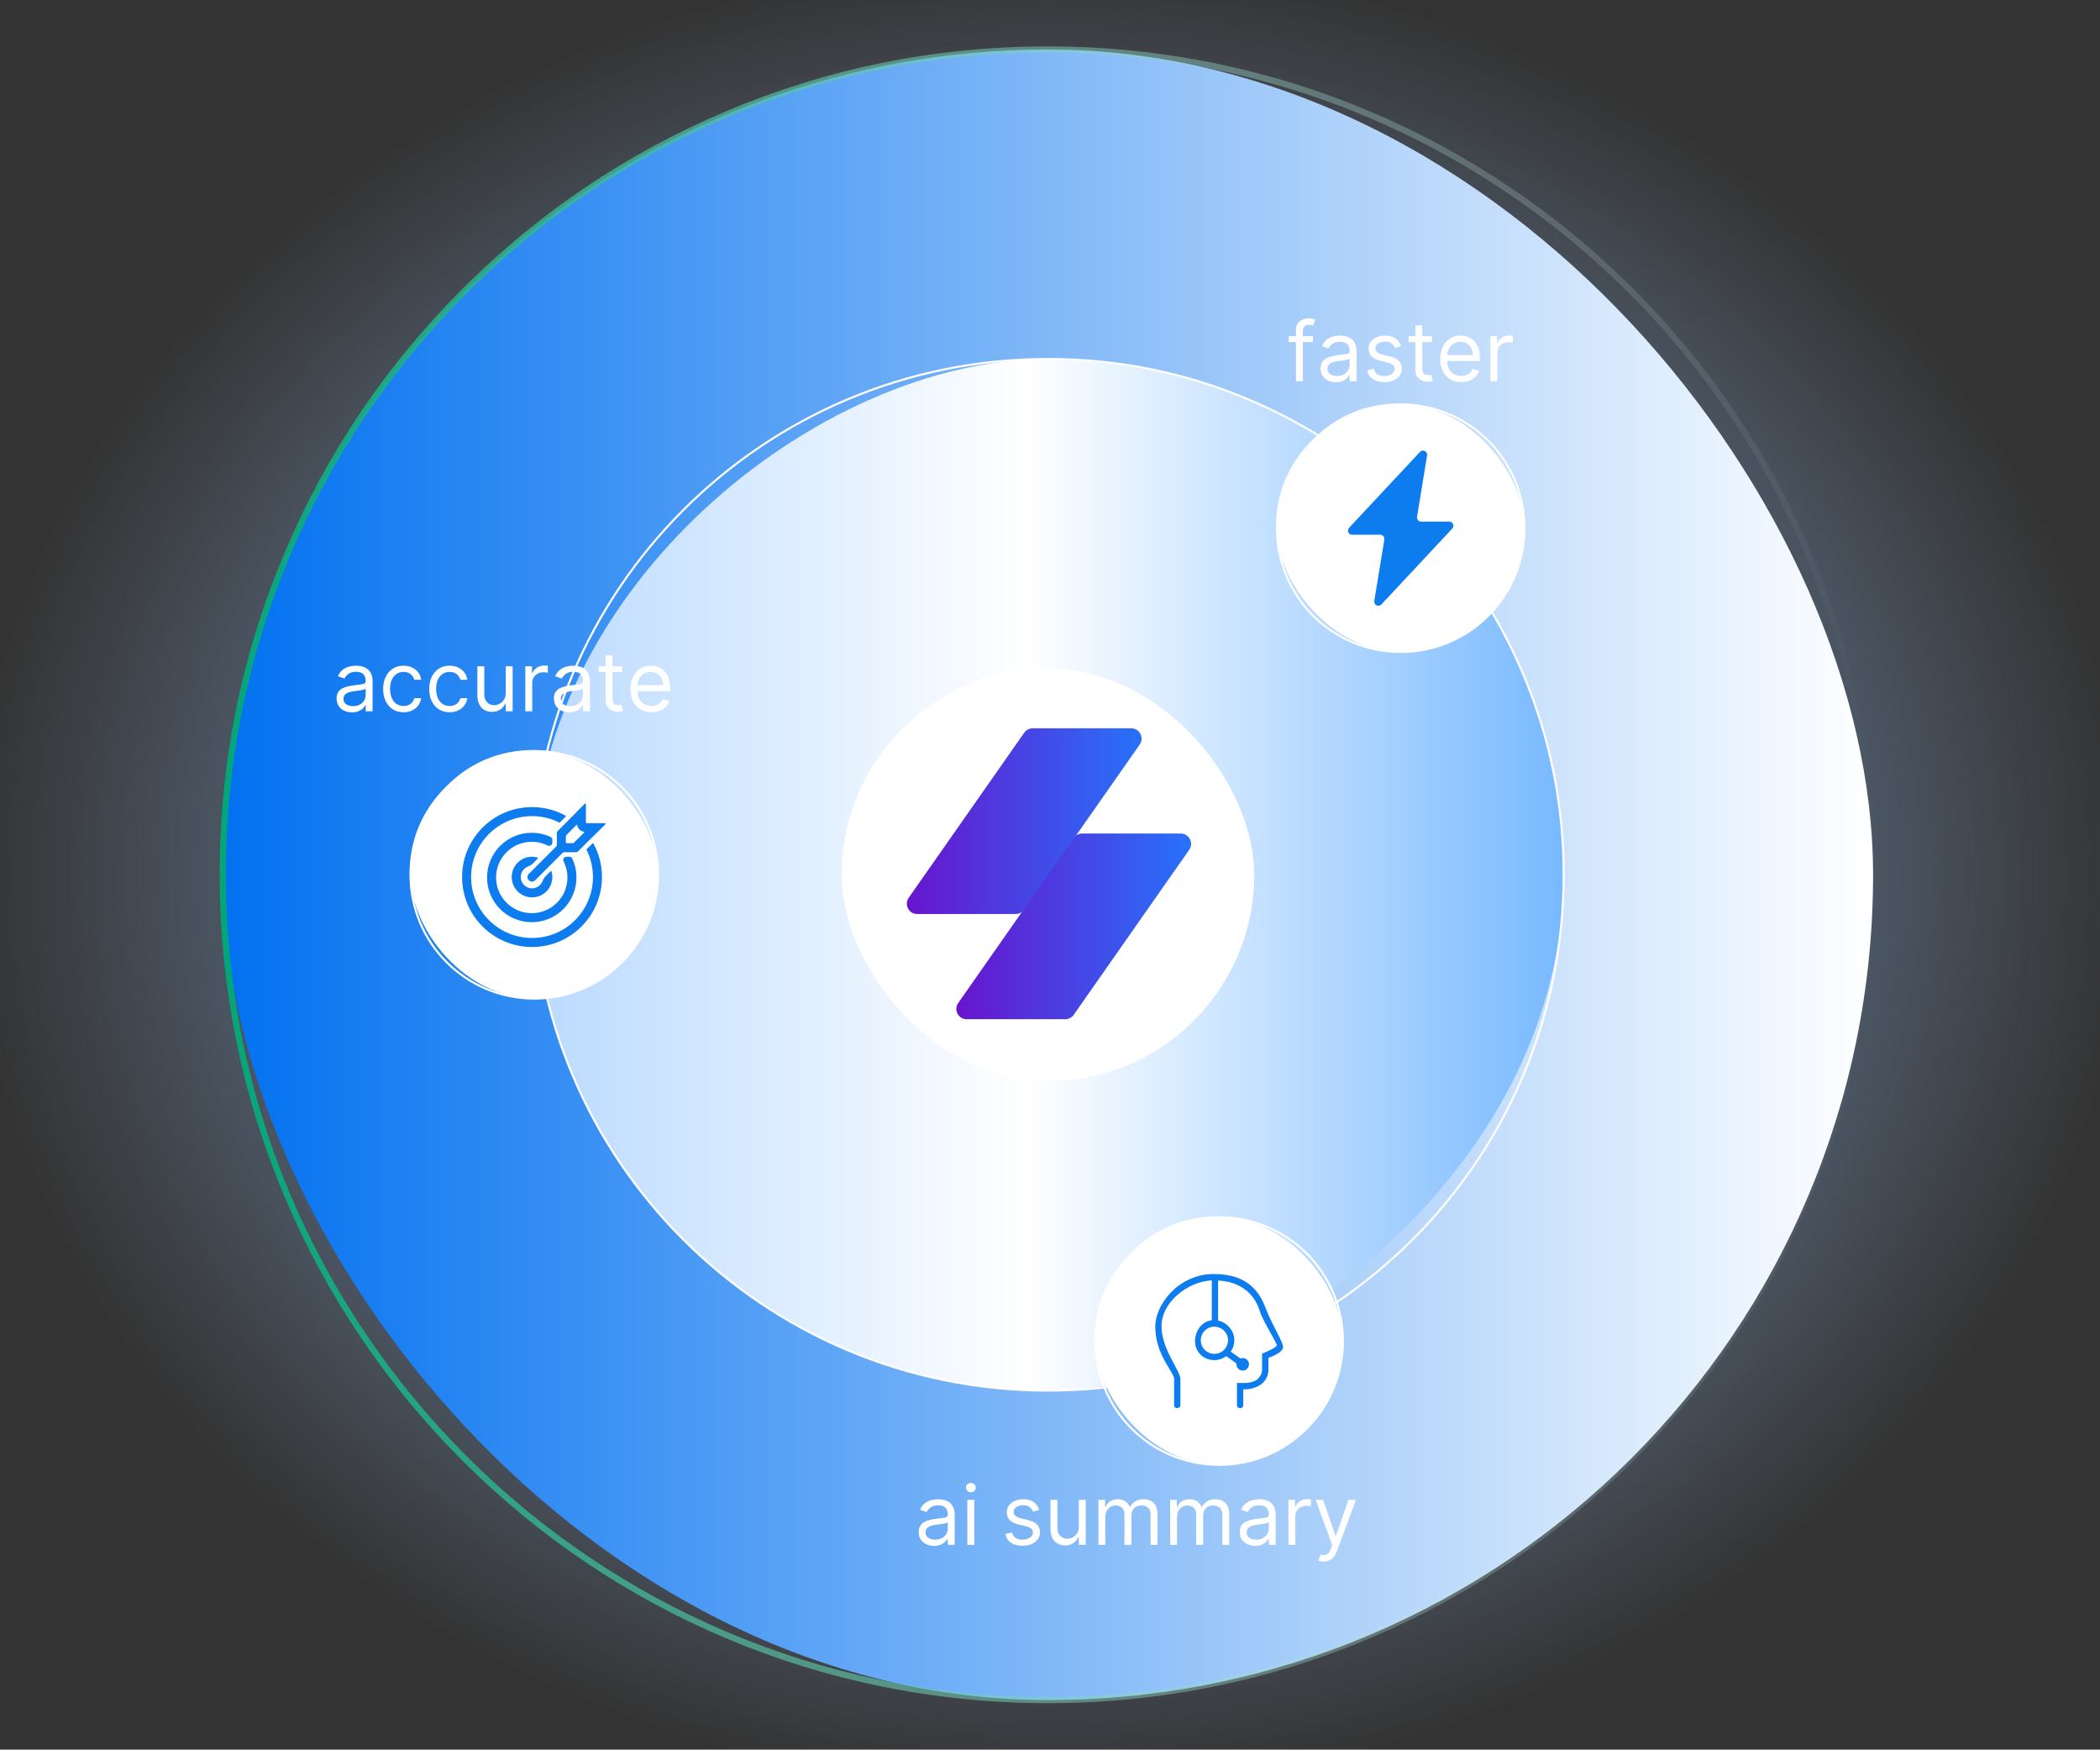
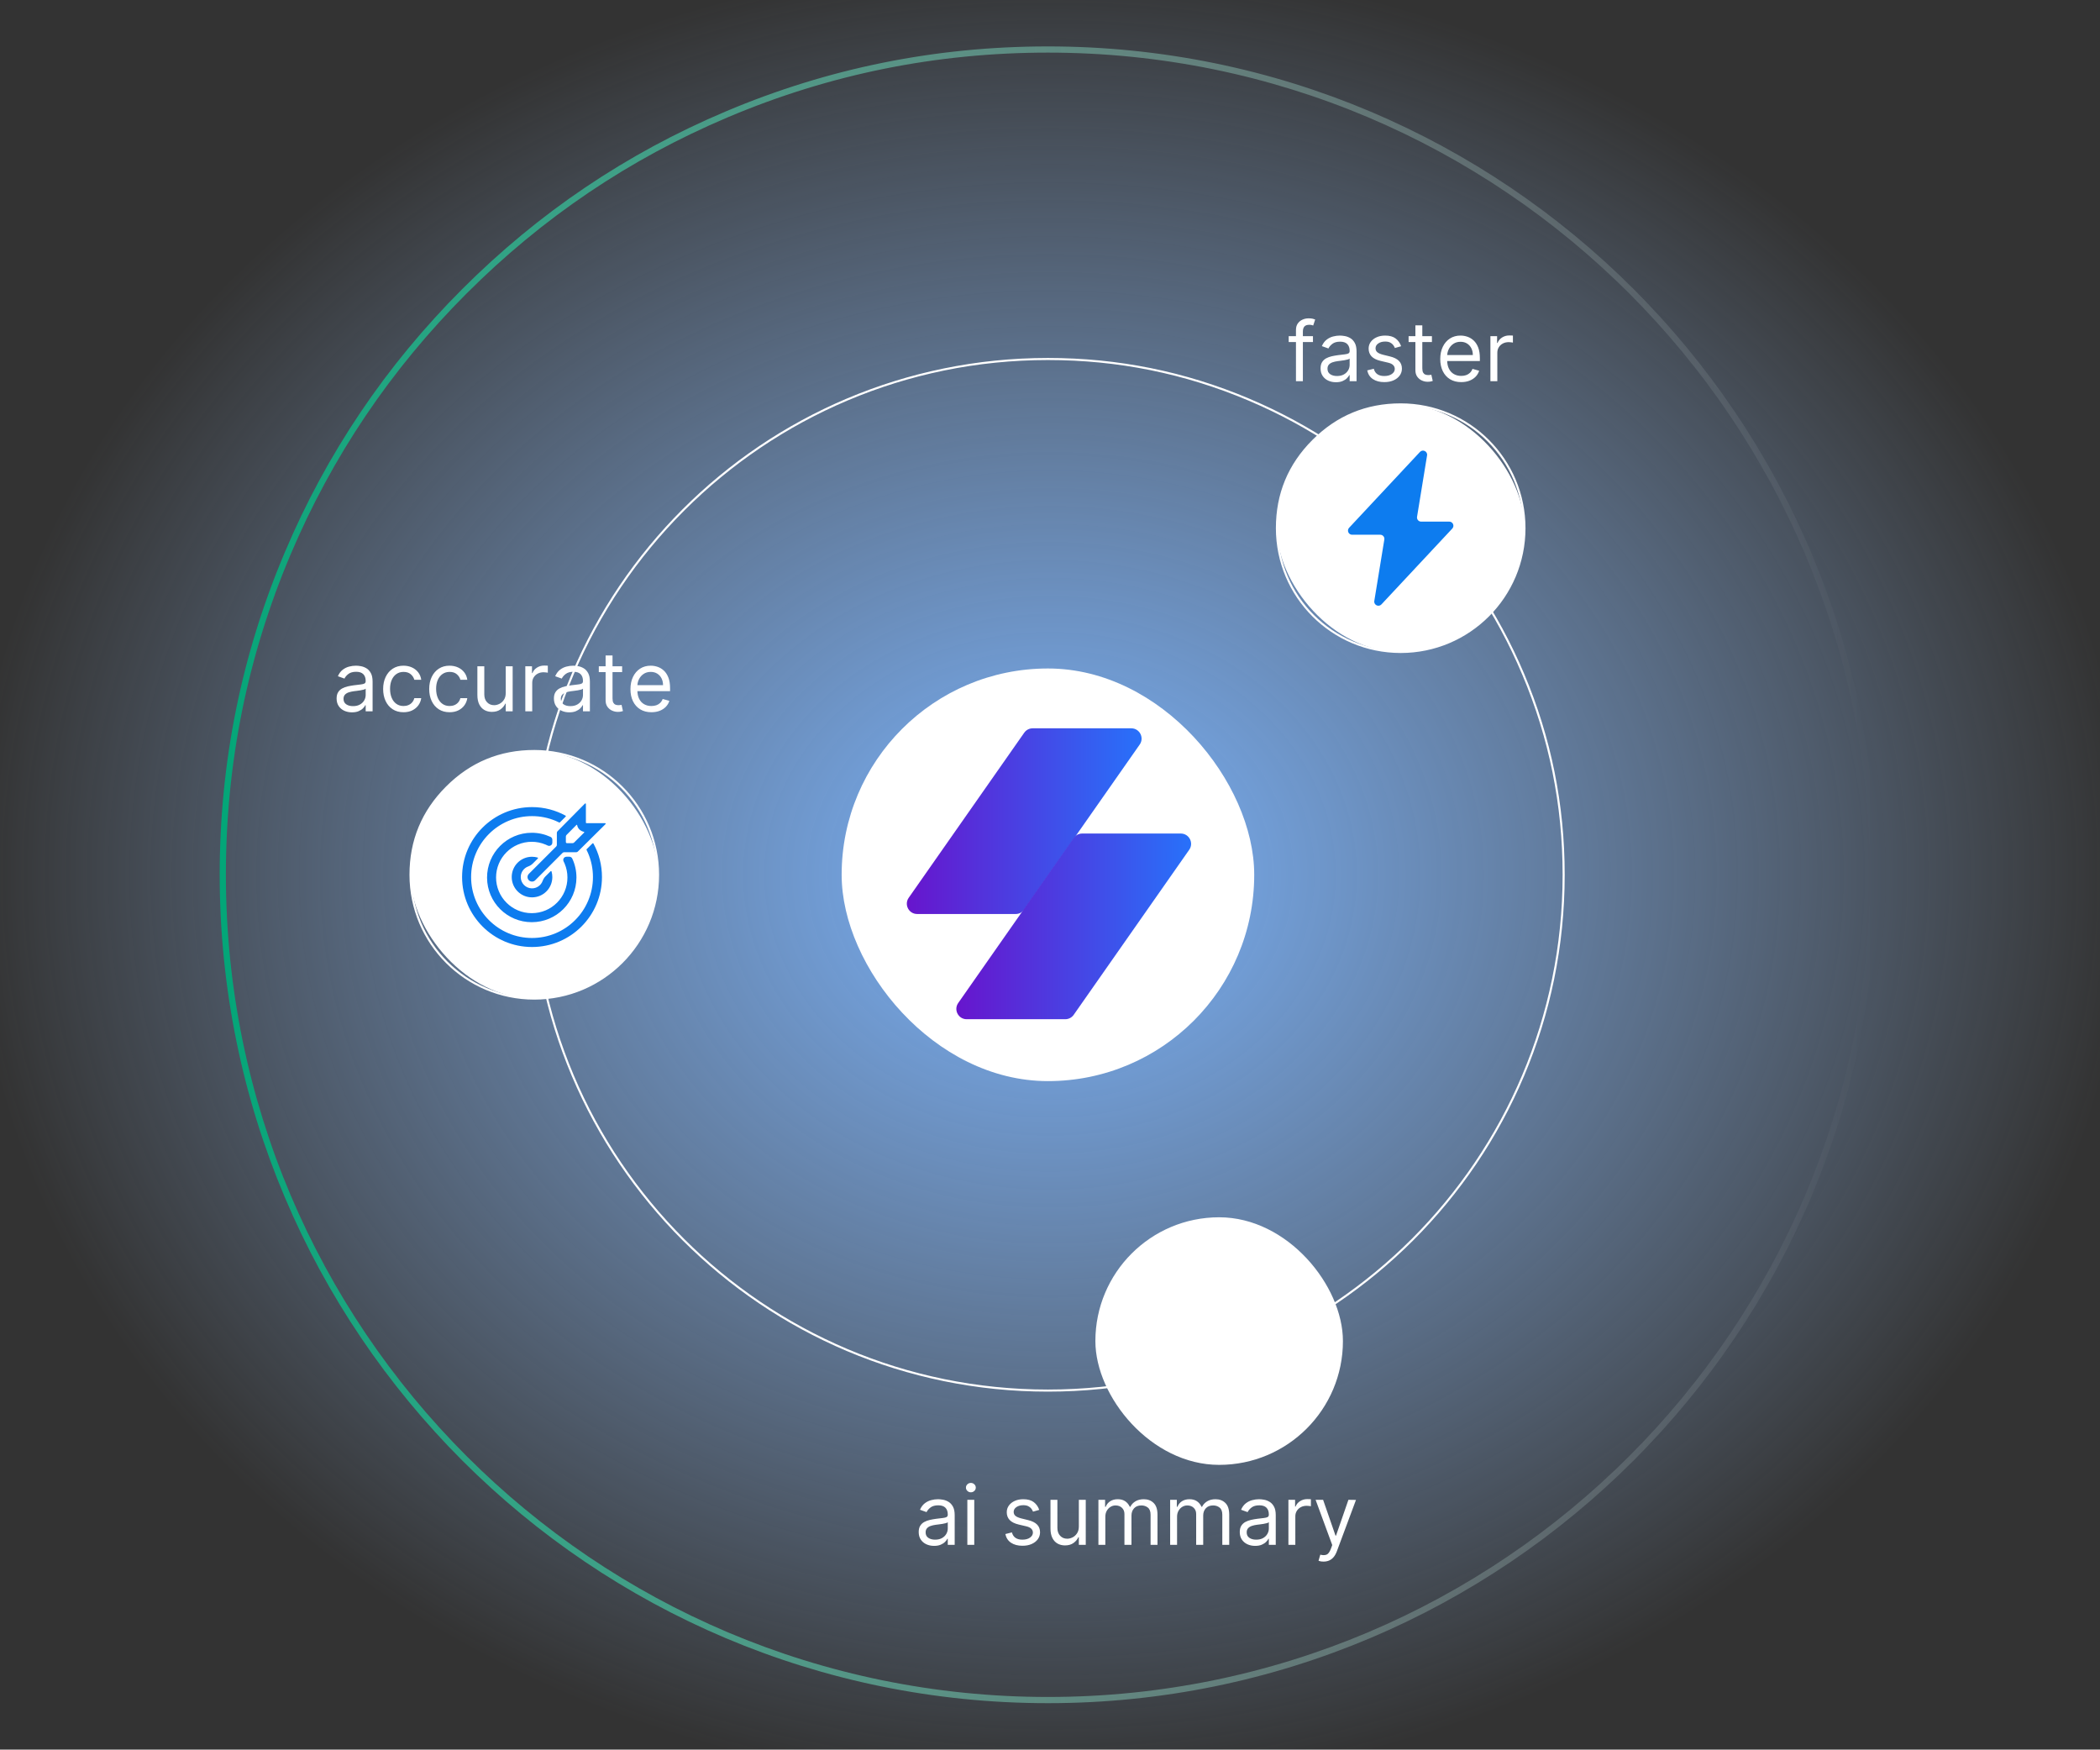
<svg xmlns="http://www.w3.org/2000/svg" width="1018" height="848" viewBox="0 0 1018 848" fill="none">
  <rect x="0" y="0" width="1018" height="848" fill="#333333" stroke="none" />
  <rect x="0" y="0" width="1018" height="848" rx="20" fill="url(#linear_fill_27_2130_0)">
</rect>
-   <rect x="108" y="24" width="800" height="800" rx="400" fill="url(#linear_fill_27_2131_0)">
- </rect>
  <path fill="url(#linear_border_27_2131_0)" d="M508 22.5C729.742 22.5 909.5 202.258 909.5 424C909.5 645.742 729.742 825.5 508 825.5C286.258 825.5 106.5 645.742 106.5 424Q106.5 342.316 138.052 267.718Q168.528 195.665 224.097 140.097Q279.665 84.528 351.718 54.053Q426.315 22.5 508 22.5L508 22.5ZM508 25.5Q426.925 25.5 352.886 56.816Q281.373 87.064 226.218 142.218Q171.063 197.373 140.815 268.886Q109.5 342.924 109.5 424C109.5 644.085 287.915 822.5 508 822.5C728.085 822.5 906.5 644.085 906.5 424C906.5 203.915 728.085 25.5 508 25.5L508 25.5Z">
</path>
-   <rect x="758" y="174" width="500" height="500" transform="rotate(90 758 174)" rx="250" fill="url(#linear_fill_27_2132_0)">
- </rect>
  <path fill="rgba(255, 255, 255, 1)" d="M758.5 424C758.5 562.347 646.347 674.5 508 674.5C369.653 674.5 257.5 562.347 257.5 424C257.5 285.653 369.653 173.5 508 173.5Q558.965 173.5 605.506 193.186Q650.461 212.2 685.13 246.87Q719.8 281.539 738.814 326.494Q758.5 373.035 758.5 424ZM757.5 424Q757.5 373.237 737.893 326.883Q718.955 282.108 684.423 247.577Q649.892 213.045 605.117 194.107Q558.762 174.5 508 174.5C370.205 174.5 258.5 286.205 258.5 424C258.5 561.795 370.205 673.5 508 673.5C645.795 673.5 757.5 561.795 757.5 424Z">
</path>
  <rect x="619" y="196" width="120" height="120" rx="60" fill="#FFFFFF">
</rect>
  <path fill="rgba(255, 255, 255, 1)" d="M679 195.5C712.413 195.5 739.5 222.587 739.5 256C739.5 289.413 712.413 316.5 679 316.5C645.587 316.5 618.5 289.413 618.5 256Q618.5 230.94 636.22 213.22Q653.94 195.5 679 195.5ZM679 196.5Q654.354 196.5 636.927 213.927Q619.5 231.354 619.5 256C619.5 288.861 646.139 315.5 679 315.5C711.861 315.5 738.5 288.861 738.5 256C738.5 223.139 711.861 196.5 679 196.5Z">
</path>
  <rect x="531" y="590" width="120" height="120" rx="60" fill="#FFFFFF">
</rect>
-   <path fill="rgba(255, 255, 255, 1)" d="M591 589.5C624.413 589.5 651.5 616.587 651.5 650C651.5 683.413 624.413 710.5 591 710.5C557.587 710.5 530.5 683.413 530.5 650Q530.5 624.94 548.22 607.22Q565.94 589.5 591 589.5ZM591 590.5Q566.354 590.5 548.927 607.927Q531.5 625.354 531.5 650C531.5 682.861 558.139 709.5 591 709.5C623.861 709.5 650.5 682.861 650.5 650C650.5 617.139 623.861 590.5 591 590.5Z">
- </path>
  <rect x="199" y="364" width="120" height="120" rx="60" fill="#FFFFFF">
</rect>
  <path fill="rgba(255, 255, 255, 1)" d="M259 363.5C292.413 363.5 319.5 390.587 319.5 424C319.5 457.413 292.413 484.5 259 484.5C225.587 484.5 198.5 457.413 198.5 424Q198.5 398.94 216.22 381.22Q233.94 363.5 259 363.5ZM259 364.5Q234.354 364.5 216.927 381.927Q199.5 399.354 199.5 424C199.5 456.861 226.139 483.5 259 483.5C291.861 483.5 318.5 456.861 318.5 424C318.5 391.139 291.861 364.5 259 364.5Z">
</path>
  <rect x="408" y="324" width="200" height="200" rx="100" fill="#FFFFFF">
</rect>
  <path fill="url(#linear_fill_27_2138_0)" d="M500.6 353L548.4 353C552.445 353 554.81 357.556 552.49 360.87L496.49 440.87C495.554 442.207 494.032 443 492.4 443L444.6 443C440.555 443 438.19 438.444 440.51 435.13L496.51 355.13C497.446 353.793 498.968 353 500.6 353Z">
</path>
  <path fill="url(#linear_fill_27_2139_0)" d="M524.6 404L572.4 404C576.445 404 578.81 408.556 576.49 411.87L520.49 491.87C519.554 493.207 518.032 494 516.4 494L468.6 494C464.555 494 462.19 489.444 464.51 486.13L520.51 406.13C521.446 404.793 522.968 404 524.6 404Z">
</path>
  <path d="M702.55 252.82L688.9 252.82C687.67 252.82 686.73 251.71 686.93 250.5L691.79 220.73C692.11 218.78 689.7 217.6 688.35 219.04L653.99 255.81C652.8 257.09 653.7 259.18 655.45 259.18L669.1 259.18C670.33 259.18 671.27 260.29 671.07 261.5L666.21 291.27C665.89 293.22 668.3 294.4 669.65 292.96L704.01 256.19C705.21 254.91 704.3 252.82 702.55 252.82Z" fill="#0D7CEF">
</path>
  <path d="M291.812 425.094C291.812 443.817 276.63 459 257.906 459C239.183 459 224 443.817 224 425.094C224 406.37 239.183 391.188 257.906 391.188C263.799 391.188 269.343 392.691 274.176 395.337C274.333 395.426 274.367 395.638 274.237 395.768L271.708 398.317L271.421 398.611C271.339 398.693 271.209 398.714 271.106 398.666C270.546 398.386 269.979 398.126 269.404 397.88C265.761 396.342 261.892 395.562 257.906 395.562C253.921 395.562 250.052 396.342 246.415 397.88C242.901 399.37 239.736 401.496 237.029 404.21C234.315 406.924 232.183 410.082 230.699 413.596C229.154 417.239 228.375 421.102 228.375 425.094C228.375 429.079 229.154 432.948 230.692 436.585C232.183 440.099 234.309 443.257 237.022 445.971C239.736 448.685 242.895 450.817 246.408 452.301C250.052 453.846 253.921 454.625 257.906 454.625C261.892 454.625 265.761 453.846 269.397 452.308C272.911 450.817 276.076 448.691 278.783 445.978C281.497 443.264 283.63 440.105 285.113 436.592C286.658 432.948 287.438 429.079 287.438 425.094C287.438 421.102 286.658 417.239 285.12 413.603C284.874 413.021 284.614 412.454 284.334 411.894C284.279 411.791 284.3 411.661 284.389 411.579L284.683 411.292L287.232 408.763C287.362 408.633 287.574 408.667 287.663 408.824C290.309 413.65 291.812 419.194 291.812 425.094ZM277.416 416.139C277.163 415.592 276.616 415.243 276.008 415.243L274.586 415.243C274.176 415.243 273.779 415.407 273.492 415.694C273.014 416.173 272.904 416.897 273.212 417.499C273.39 417.848 273.554 418.203 273.711 418.572C274.613 420.705 275.071 422.968 275.071 425.306C275.071 427.644 274.613 429.906 273.711 432.039C272.843 434.097 271.592 435.949 270.006 437.535C268.413 439.128 266.567 440.372 264.51 441.24C262.37 442.136 260.107 442.594 257.77 442.594C255.432 442.594 253.169 442.136 251.036 441.233C248.979 440.365 247.126 439.114 245.54 437.528C243.947 435.936 242.703 434.09 241.835 432.032C240.933 429.899 240.475 427.637 240.475 425.299C240.475 422.961 240.933 420.698 241.835 418.565C242.703 416.508 243.954 414.655 245.54 413.069C247.133 411.477 248.979 410.232 251.036 409.364C253.169 408.462 255.432 408.004 257.77 408.004C260.107 408.004 262.37 408.462 264.503 409.364C264.838 409.508 265.173 409.658 265.501 409.822C266.103 410.123 266.827 410 267.299 409.521C267.593 409.228 267.757 408.831 267.757 408.414L267.757 407.033C267.757 406.418 267.401 405.864 266.841 405.611C264.079 404.34 261.01 403.629 257.776 403.629C245.779 403.629 236.038 413.432 236.106 425.429C236.168 437.337 245.848 446.969 257.77 446.969C269.719 446.969 279.412 437.31 279.439 425.354C279.446 422.059 278.722 418.935 277.416 416.139ZM267.374 422.394C267.319 422.195 267.066 422.127 266.916 422.277L264.544 424.649L264.421 424.772C263.806 425.388 263.348 426.146 263.047 426.967C262.261 429.127 260.148 430.658 257.694 430.569C254.851 430.46 252.547 428.156 252.438 425.312C252.342 422.858 253.873 420.746 256.04 419.96C256.86 419.659 257.612 419.201 258.234 418.586L258.357 418.463L260.729 416.091C260.88 415.94 260.812 415.694 260.613 415.633C259.731 415.38 258.802 415.25 257.838 415.257C252.41 415.291 248.062 419.666 248.062 425.094C248.062 430.528 252.472 434.938 257.906 434.938C263.334 434.938 267.709 430.59 267.75 425.169C267.757 424.205 267.627 423.269 267.374 422.394ZM293.337 398.98L284.293 398.98C284.143 398.98 284.02 398.857 284.02 398.707L284.02 389.67C284.02 389.506 283.883 389.396 283.746 389.396C283.678 389.396 283.609 389.424 283.555 389.479L276.418 396.684L273.267 399.862L270.259 402.897C270.054 403.103 269.944 403.376 269.944 403.67L269.944 409.515C269.944 409.809 269.828 410.082 269.623 410.287L263.149 416.761L259.909 420.001L256.368 423.549C255.514 424.403 255.514 425.791 256.368 426.646C256.799 427.076 257.353 427.288 257.913 427.288C258.474 427.288 259.034 427.076 259.458 426.646L262.999 423.098L271.421 414.676L272.72 413.377C272.925 413.172 273.205 413.056 273.492 413.056L279.337 413.056C279.624 413.056 279.904 412.939 280.109 412.741L283.138 409.74L286.316 406.589L293.521 399.452C293.699 399.274 293.576 398.98 293.337 398.98ZM283.062 403.649L280.055 406.623L278.305 408.359C278.1 408.564 277.826 408.674 277.532 408.674L274.859 408.674C274.559 408.674 274.312 408.428 274.312 408.127L274.312 405.461C274.312 405.174 274.429 404.894 274.627 404.688L276.37 402.932L279.344 399.931L279.453 399.821C279.562 399.705 279.761 399.773 279.781 399.931C280.109 401.694 281.388 402.774 283.104 403.191C283.247 403.226 283.302 403.41 283.192 403.513L283.062 403.649Z" fill="#0D7CEF">
- </path>
-   <path d="M621.969 653.047C622.25 650.641 616.602 642.102 613.844 634.766C611.086 627.43 606.008 617.5 588.453 617.5C570.898 617.5 560.016 632.727 560.016 642.891C560.016 656.625 569.195 665.18 569.156 668.281C569.156 668.328 569.156 681.484 569.156 681.484C569.156 681.484 569.539 682.5 570.492 682.5C571.789 682.5 572.203 681.484 572.203 681.484L572.203 668.281C572.203 664.336 563.117 653.977 563.062 642.891C563 630.938 575.984 621.125 587.438 620.57L587.438 639.898C582.648 640.469 579.312 645.023 579.312 649.992C579.312 655.305 583.359 659.227 588.695 659.227C590.852 659.227 592.836 658.508 594.445 657.32L599.406 660.844C599.383 660.984 599.367 661.117 599.367 661.258C599.367 662.938 600.734 664.297 602.414 664.297C604.102 664.297 605.461 662.938 605.461 661.258C605.461 659.578 604.094 658.219 602.414 658.219C602.008 658.219 601.633 658.305 601.281 658.438L596.609 655.117C597.711 653.555 598.359 651.656 598.359 649.602C598.359 644.977 594.906 641.016 590.5 640.055L590.5 620.633C605.492 621.484 609.516 631.625 610.805 635.781C612.164 640.18 618.953 650.812 618.93 652.031C618.906 653.266 611.82 656.094 611.82 656.094L611.82 664.219C611.82 664.219 611.812 666.211 609.789 668.281C607.898 670.219 603.695 670.312 603.695 670.312L599.633 670.312L599.633 681.484C599.633 681.484 600.023 682.5 601.031 682.5C602.5 682.5 602.68 681.484 602.68 681.484L602.68 673.359C602.68 673.359 606.898 673.805 610.805 671.328C614.961 668.688 614.867 664.219 614.867 664.219L614.867 658.125C616.875 657.477 621.695 655.453 621.969 653.047ZM595.297 649.609C595.297 653.242 592.336 656.195 588.695 656.195C585.047 656.195 582.094 653.25 582.094 649.609C582.094 645.969 585.047 643.023 588.695 643.023C592.344 643.031 595.297 645.977 595.297 649.609Z" fill="#0D7CEF">
</path>
  <g>
    <path fill="#FFFFFF" d="M636.472 162.932L636.472 165.773L624.71 165.773L624.71 162.932L636.472 162.932ZM628.233 184.75L628.233 159.92Q628.233 158.045 629.114 156.795Q629.994 155.545 631.401 154.92Q632.807 154.295 634.369 154.295Q635.605 154.295 636.386 154.494Q637.168 154.693 637.551 154.864L636.585 157.761Q636.33 157.676 635.882 157.548Q635.435 157.42 634.71 157.42Q633.048 157.42 632.317 158.259Q631.585 159.097 631.585 160.716L631.585 184.75L628.233 184.75ZM647.608 185.261Q645.534 185.261 643.844 184.473Q642.153 183.685 641.159 182.186Q640.165 180.688 640.165 178.557Q640.165 176.682 640.903 175.51Q641.642 174.338 642.878 173.67Q644.114 173.003 645.612 172.669Q647.111 172.335 648.631 172.136Q650.619 171.881 651.862 171.746Q653.105 171.611 653.68 171.284Q654.256 170.957 654.256 170.148L654.256 170.034Q654.256 167.932 653.112 166.767Q651.969 165.602 649.653 165.602Q647.253 165.602 645.889 166.653Q644.526 167.705 643.972 168.898L640.79 167.761Q641.642 165.773 643.07 164.658Q644.497 163.543 646.195 163.095Q647.892 162.648 649.54 162.648Q650.591 162.648 651.962 162.896Q653.332 163.145 654.618 163.912Q655.903 164.679 656.756 166.227Q657.608 167.776 657.608 170.375L657.608 184.75L654.256 184.75L654.256 181.795L654.085 181.795Q653.744 182.506 652.949 183.315Q652.153 184.125 650.832 184.693Q649.511 185.261 647.608 185.261ZM648.119 182.25Q650.108 182.25 651.479 181.469Q652.849 180.688 653.553 179.452Q654.256 178.216 654.256 176.852L654.256 173.784Q654.043 174.04 653.325 174.246Q652.608 174.452 651.678 174.601Q650.747 174.75 649.874 174.857Q649 174.963 648.46 175.034Q647.153 175.205 646.024 175.581Q644.895 175.957 644.206 176.703Q643.517 177.449 643.517 178.727Q643.517 180.474 644.817 181.362Q646.116 182.25 648.119 182.25ZM679.199 167.818L676.188 168.67Q675.903 167.918 675.357 167.2Q674.81 166.483 673.872 166.014Q672.935 165.545 671.472 165.545Q669.469 165.545 668.141 166.462Q666.812 167.378 666.812 168.784Q666.812 170.034 667.722 170.759Q668.631 171.483 670.562 171.966L673.801 172.761Q676.727 173.472 678.162 174.928Q679.597 176.384 679.597 178.67Q679.597 180.545 678.524 182.023Q677.452 183.5 675.534 184.352Q673.616 185.205 671.074 185.205Q667.736 185.205 665.548 183.756Q663.361 182.307 662.778 179.523L665.96 178.727Q666.415 180.489 667.686 181.369Q668.957 182.25 671.017 182.25Q673.361 182.25 674.746 181.249Q676.131 180.247 676.131 178.841Q676.131 177.705 675.335 176.93Q674.54 176.156 672.892 175.773L669.256 174.92Q666.259 174.21 664.859 172.712Q663.46 171.213 663.46 168.955Q663.46 167.108 664.504 165.688Q665.548 164.267 667.359 163.457Q669.17 162.648 671.472 162.648Q674.71 162.648 676.564 164.068Q678.418 165.489 679.199 167.818ZM694.142 162.932L694.142 165.773L682.835 165.773L682.835 162.932L694.142 162.932ZM686.131 157.705L689.483 157.705L689.483 178.5Q689.483 179.92 689.902 180.624Q690.321 181.327 690.982 181.561Q691.642 181.795 692.381 181.795Q692.935 181.795 693.29 181.732Q693.645 181.668 693.858 181.625L694.54 184.636Q694.199 184.764 693.588 184.899Q692.977 185.034 692.04 185.034Q690.619 185.034 689.263 184.423Q687.906 183.812 687.018 182.562Q686.131 181.312 686.131 179.409L686.131 157.705ZM708.347 185.205Q705.193 185.205 702.913 183.805Q700.634 182.406 699.405 179.885Q698.176 177.364 698.176 174.011Q698.176 170.659 699.405 168.095Q700.634 165.531 702.842 164.089Q705.051 162.648 708.006 162.648Q709.71 162.648 711.372 163.216Q713.034 163.784 714.398 165.055Q715.761 166.327 716.571 168.415Q717.381 170.503 717.381 173.557L717.381 174.977L700.562 174.977L700.562 172.08L713.972 172.08Q713.972 170.233 713.24 168.784Q712.509 167.335 711.166 166.497Q709.824 165.659 708.006 165.659Q706.003 165.659 704.547 166.646Q703.091 167.634 702.31 169.21Q701.528 170.787 701.528 172.591L701.528 174.523Q701.528 176.994 702.388 178.706Q703.247 180.418 704.781 181.305Q706.315 182.193 708.347 182.193Q709.668 182.193 710.74 181.817Q711.812 181.44 712.594 180.68Q713.375 179.92 713.801 178.784L717.04 179.693Q716.528 181.341 715.321 182.584Q714.114 183.827 712.338 184.516Q710.562 185.205 708.347 185.205ZM722.494 184.75L722.494 162.932L725.733 162.932L725.733 166.227L725.96 166.227Q726.557 164.608 728.119 163.599Q729.682 162.591 731.642 162.591Q732.011 162.591 732.565 162.605Q733.119 162.619 733.403 162.648L733.403 166.057Q733.233 166.014 732.629 165.922Q732.026 165.83 731.358 165.83Q729.767 165.83 728.524 166.49Q727.281 167.151 726.564 168.308Q725.847 169.466 725.847 170.943L725.847 184.75L722.494 184.75Z">
</path>
  </g>
  <g>
    <path fill="#FFFFFF" d="M452.796 749.261Q450.722 749.261 449.032 748.473Q447.341 747.685 446.347 746.186Q445.353 744.688 445.353 742.557Q445.353 740.682 446.091 739.51Q446.83 738.338 448.066 737.67Q449.302 737.003 450.8 736.669Q452.299 736.335 453.819 736.136Q455.807 735.881 457.05 735.746Q458.293 735.611 458.868 735.284Q459.444 734.957 459.444 734.148L459.444 734.034Q459.444 731.932 458.3 730.767Q457.157 729.602 454.841 729.602Q452.441 729.602 451.077 730.653Q449.714 731.705 449.16 732.898L445.978 731.761Q446.83 729.773 448.258 728.658Q449.685 727.543 451.383 727.095Q453.08 726.648 454.728 726.648Q455.779 726.648 457.15 726.896Q458.52 727.145 459.806 727.912Q461.091 728.679 461.944 730.227Q462.796 731.776 462.796 734.375L462.796 748.75L459.444 748.75L459.444 745.795L459.273 745.795Q458.932 746.506 458.137 747.315Q457.341 748.125 456.02 748.693Q454.699 749.261 452.796 749.261ZM453.307 746.25Q455.296 746.25 456.667 745.469Q458.037 744.688 458.741 743.452Q459.444 742.216 459.444 740.852L459.444 737.784Q459.231 738.04 458.513 738.246Q457.796 738.452 456.866 738.601Q455.935 738.75 455.062 738.857Q454.188 738.963 453.648 739.034Q452.341 739.205 451.212 739.581Q450.083 739.957 449.394 740.703Q448.705 741.449 448.705 742.727Q448.705 744.474 450.005 745.362Q451.305 746.25 453.307 746.25ZM468.932 748.75L468.932 726.932L472.285 726.932L472.285 748.75L468.932 748.75ZM470.637 723.295Q469.657 723.295 468.954 722.628Q468.251 721.96 468.251 721.023Q468.251 720.085 468.954 719.418Q469.657 718.75 470.637 718.75Q471.617 718.75 472.32 719.418Q473.023 720.085 473.023 721.023Q473.023 721.96 472.32 722.628Q471.617 723.295 470.637 723.295ZM503.778 731.818L500.767 732.67Q500.482 731.918 499.936 731.2Q499.389 730.483 498.451 730.014Q497.514 729.545 496.051 729.545Q494.048 729.545 492.72 730.462Q491.392 731.378 491.392 732.784Q491.392 734.034 492.301 734.759Q493.21 735.483 495.142 735.966L498.38 736.761Q501.306 737.472 502.741 738.928Q504.176 740.384 504.176 742.67Q504.176 744.545 503.103 746.023Q502.031 747.5 500.113 748.352Q498.195 749.205 495.653 749.205Q492.315 749.205 490.127 747.756Q487.94 746.307 487.357 743.523L490.539 742.727Q490.994 744.489 492.265 745.369Q493.536 746.25 495.596 746.25Q497.94 746.25 499.325 745.249Q500.71 744.247 500.71 742.841Q500.71 741.705 499.914 740.93Q499.119 740.156 497.471 739.773L493.835 738.92Q490.838 738.21 489.438 736.712Q488.039 735.213 488.039 732.955Q488.039 731.108 489.083 729.688Q490.127 728.267 491.938 727.457Q493.749 726.648 496.051 726.648Q499.289 726.648 501.143 728.068Q502.997 729.489 503.778 731.818ZM522.982 739.83L522.982 726.932L526.335 726.932L526.335 748.75L522.982 748.75L522.982 745.057L522.755 745.057Q521.988 746.719 520.369 747.876Q518.749 749.034 516.278 749.034Q514.232 749.034 512.641 748.132Q511.051 747.23 510.142 745.405Q509.232 743.58 509.232 740.795L509.232 726.932L512.585 726.932L512.585 740.568Q512.585 742.955 513.927 744.375Q515.269 745.795 517.357 745.795Q518.607 745.795 519.907 745.156Q521.207 744.517 522.095 743.196Q522.982 741.875 522.982 739.83ZM532.471 748.75L532.471 726.932L535.71 726.932L535.71 730.341L535.994 730.341Q536.676 728.594 538.195 727.621Q539.715 726.648 541.846 726.648Q544.005 726.648 545.447 727.621Q546.889 728.594 547.698 730.341L547.926 730.341Q548.764 728.651 550.44 727.649Q552.116 726.648 554.46 726.648Q557.386 726.648 559.247 728.473Q561.107 730.298 561.107 734.148L561.107 748.75L557.755 748.75L557.755 734.148Q557.755 731.733 556.434 730.696Q555.113 729.659 553.323 729.659Q551.022 729.659 549.758 731.044Q548.494 732.429 548.494 734.545L548.494 748.75L545.085 748.75L545.085 733.807Q545.085 731.946 543.877 730.803Q542.67 729.659 540.766 729.659Q539.46 729.659 538.33 730.355Q537.201 731.051 536.512 732.28Q535.823 733.509 535.823 735.114L535.823 748.75L532.471 748.75ZM567.244 748.75L567.244 726.932L570.482 726.932L570.482 730.341L570.766 730.341Q571.448 728.594 572.968 727.621Q574.488 726.648 576.619 726.648Q578.778 726.648 580.22 727.621Q581.661 728.594 582.471 730.341L582.698 730.341Q583.536 728.651 585.213 727.649Q586.889 726.648 589.232 726.648Q592.159 726.648 594.019 728.473Q595.88 730.298 595.88 734.148L595.88 748.75L592.528 748.75L592.528 734.148Q592.528 731.733 591.207 730.696Q589.886 729.659 588.096 729.659Q585.795 729.659 584.531 731.044Q583.266 732.429 583.266 734.545L583.266 748.75L579.857 748.75L579.857 733.807Q579.857 731.946 578.65 730.803Q577.443 729.659 575.539 729.659Q574.232 729.659 573.103 730.355Q571.974 731.051 571.285 732.28Q570.596 733.509 570.596 735.114L570.596 748.75L567.244 748.75ZM608.437 749.261Q606.363 749.261 604.673 748.473Q602.982 747.685 601.988 746.186Q600.994 744.688 600.994 742.557Q600.994 740.682 601.732 739.51Q602.471 738.338 603.707 737.67Q604.943 737.003 606.441 736.669Q607.94 736.335 609.46 736.136Q611.448 735.881 612.691 735.746Q613.934 735.611 614.509 735.284Q615.085 734.957 615.085 734.148L615.085 734.034Q615.085 731.932 613.941 730.767Q612.798 729.602 610.482 729.602Q608.082 729.602 606.718 730.653Q605.355 731.705 604.801 732.898L601.619 731.761Q602.471 729.773 603.899 728.658Q605.326 727.543 607.024 727.095Q608.721 726.648 610.369 726.648Q611.42 726.648 612.791 726.896Q614.161 727.145 615.447 727.912Q616.732 728.679 617.585 730.227Q618.437 731.776 618.437 734.375L618.437 748.75L615.085 748.75L615.085 745.795L614.914 745.795Q614.573 746.506 613.778 747.315Q612.982 748.125 611.661 748.693Q610.34 749.261 608.437 749.261ZM608.948 746.25Q610.937 746.25 612.308 745.469Q613.678 744.688 614.382 743.452Q615.085 742.216 615.085 740.852L615.085 737.784Q614.872 738.04 614.154 738.246Q613.437 738.452 612.507 738.601Q611.576 738.75 610.703 738.857Q609.829 738.963 609.289 739.034Q607.982 739.205 606.853 739.581Q605.724 739.957 605.035 740.703Q604.346 741.449 604.346 742.727Q604.346 744.474 605.646 745.362Q606.945 746.25 608.948 746.25ZM624.573 748.75L624.573 726.932L627.812 726.932L627.812 730.227L628.039 730.227Q628.636 728.608 630.198 727.599Q631.761 726.591 633.721 726.591Q634.09 726.591 634.644 726.605Q635.198 726.619 635.482 726.648L635.482 730.057Q635.312 730.014 634.708 729.922Q634.105 729.83 633.437 729.83Q631.846 729.83 630.603 730.49Q629.36 731.151 628.643 732.308Q627.926 733.466 627.926 734.943L627.926 748.75L624.573 748.75ZM641.619 756.875Q640.766 756.875 640.099 756.74Q639.431 756.605 639.176 756.477L640.028 753.523Q641.86 753.991 643.082 753.501Q644.303 753.011 645.198 750.568L645.823 748.864L637.755 726.932L641.391 726.932L647.414 744.318L647.641 744.318L653.664 726.932L657.329 726.989L648.039 751.932Q647.414 753.594 646.491 754.695Q645.568 755.795 644.353 756.335Q643.139 756.875 641.619 756.875Z">
</path>
  </g>
  <g>
    <path fill="#FFFFFF" d="M170.619 345.261Q168.545 345.261 166.855 344.473Q165.165 343.685 164.17 342.186Q163.176 340.688 163.176 338.557Q163.176 336.682 163.915 335.51Q164.653 334.338 165.889 333.67Q167.125 333.003 168.624 332.669Q170.122 332.335 171.642 332.136Q173.631 331.881 174.874 331.746Q176.116 331.611 176.692 331.284Q177.267 330.957 177.267 330.148L177.267 330.034Q177.267 327.932 176.124 326.767Q174.98 325.602 172.665 325.602Q170.264 325.602 168.901 326.653Q167.537 327.705 166.983 328.898L163.801 327.761Q164.653 325.773 166.081 324.658Q167.509 323.543 169.206 323.095Q170.903 322.648 172.551 322.648Q173.602 322.648 174.973 322.896Q176.344 323.145 177.629 323.912Q178.915 324.679 179.767 326.227Q180.619 327.776 180.619 330.375L180.619 344.75L177.267 344.75L177.267 341.795L177.097 341.795Q176.756 342.506 175.96 343.315Q175.165 344.125 173.844 344.693Q172.523 345.261 170.619 345.261ZM171.131 342.25Q173.119 342.25 174.49 341.469Q175.861 340.688 176.564 339.452Q177.267 338.216 177.267 336.852L177.267 333.784Q177.054 334.04 176.337 334.246Q175.619 334.452 174.689 334.601Q173.759 334.75 172.885 334.857Q172.011 334.963 171.472 335.034Q170.165 335.205 169.036 335.581Q167.906 335.957 167.217 336.703Q166.528 337.449 166.528 338.727Q166.528 340.474 167.828 341.362Q169.128 342.25 171.131 342.25ZM195.619 345.205Q192.551 345.205 190.335 343.756Q188.119 342.307 186.926 339.764Q185.733 337.222 185.733 333.955Q185.733 330.631 186.962 328.081Q188.19 325.531 190.399 324.089Q192.608 322.648 195.562 322.648Q197.864 322.648 199.71 323.5Q201.557 324.352 202.736 325.886Q203.915 327.42 204.199 329.466L200.847 329.466Q200.463 327.974 199.149 326.817Q197.835 325.659 195.619 325.659Q193.659 325.659 192.189 326.675Q190.719 327.69 189.902 329.53Q189.085 331.369 189.085 333.841Q189.085 336.369 189.888 338.244Q190.69 340.119 192.161 341.156Q193.631 342.193 195.619 342.193Q196.926 342.193 197.991 341.739Q199.057 341.284 199.795 340.432Q200.534 339.58 200.847 338.386L204.199 338.386Q203.915 340.318 202.8 341.859Q201.685 343.401 199.859 344.303Q198.034 345.205 195.619 345.205ZM217.949 345.205Q214.881 345.205 212.665 343.756Q210.449 342.307 209.256 339.764Q208.062 337.222 208.062 333.955Q208.062 330.631 209.291 328.081Q210.52 325.531 212.729 324.089Q214.938 322.648 217.892 322.648Q220.193 322.648 222.04 323.5Q223.886 324.352 225.065 325.886Q226.244 327.42 226.528 329.466L223.176 329.466Q222.793 327.974 221.479 326.817Q220.165 325.659 217.949 325.659Q215.989 325.659 214.518 326.675Q213.048 327.69 212.232 329.53Q211.415 331.369 211.415 333.841Q211.415 336.369 212.217 338.244Q213.02 340.119 214.49 341.156Q215.96 342.193 217.949 342.193Q219.256 342.193 220.321 341.739Q221.386 341.284 222.125 340.432Q222.864 339.58 223.176 338.386L226.528 338.386Q226.244 340.318 225.129 341.859Q224.014 343.401 222.189 344.303Q220.364 345.205 217.949 345.205ZM245.165 335.83L245.165 322.932L248.517 322.932L248.517 344.75L245.165 344.75L245.165 341.057L244.938 341.057Q244.17 342.719 242.551 343.876Q240.932 345.034 238.46 345.034Q236.415 345.034 234.824 344.132Q233.233 343.23 232.324 341.405Q231.415 339.58 231.415 336.795L231.415 322.932L234.767 322.932L234.767 336.568Q234.767 338.955 236.109 340.375Q237.452 341.795 239.54 341.795Q240.79 341.795 242.089 341.156Q243.389 340.517 244.277 339.196Q245.165 337.875 245.165 335.83ZM254.653 344.75L254.653 322.932L257.892 322.932L257.892 326.227L258.119 326.227Q258.716 324.608 260.278 323.599Q261.841 322.591 263.801 322.591Q264.17 322.591 264.724 322.605Q265.278 322.619 265.562 322.648L265.562 326.057Q265.392 326.014 264.788 325.922Q264.185 325.83 263.517 325.83Q261.926 325.83 260.683 326.49Q259.44 327.151 258.723 328.308Q258.006 329.466 258.006 330.943L258.006 344.75L254.653 344.75ZM275.96 345.261Q273.886 345.261 272.196 344.473Q270.506 343.685 269.511 342.186Q268.517 340.688 268.517 338.557Q268.517 336.682 269.256 335.51Q269.994 334.338 271.23 333.67Q272.466 333.003 273.964 332.669Q275.463 332.335 276.983 332.136Q278.972 331.881 280.214 331.746Q281.457 331.611 282.033 331.284Q282.608 330.957 282.608 330.148L282.608 330.034Q282.608 327.932 281.464 326.767Q280.321 325.602 278.006 325.602Q275.605 325.602 274.241 326.653Q272.878 327.705 272.324 328.898L269.142 327.761Q269.994 325.773 271.422 324.658Q272.849 323.543 274.547 323.095Q276.244 322.648 277.892 322.648Q278.943 322.648 280.314 322.896Q281.685 323.145 282.97 323.912Q284.256 324.679 285.108 326.227Q285.96 327.776 285.96 330.375L285.96 344.75L282.608 344.75L282.608 341.795L282.438 341.795Q282.097 342.506 281.301 343.315Q280.506 344.125 279.185 344.693Q277.864 345.261 275.96 345.261ZM276.472 342.25Q278.46 342.25 279.831 341.469Q281.202 340.688 281.905 339.452Q282.608 338.216 282.608 336.852L282.608 333.784Q282.395 334.04 281.678 334.246Q280.96 334.452 280.03 334.601Q279.099 334.75 278.226 334.857Q277.352 334.963 276.812 335.034Q275.506 335.205 274.376 335.581Q273.247 335.957 272.558 336.703Q271.869 337.449 271.869 338.727Q271.869 340.474 273.169 341.362Q274.469 342.25 276.472 342.25ZM301.585 322.932L301.585 325.773L290.278 325.773L290.278 322.932L301.585 322.932ZM293.574 317.705L296.926 317.705L296.926 338.5Q296.926 339.92 297.345 340.624Q297.764 341.327 298.425 341.561Q299.085 341.795 299.824 341.795Q300.378 341.795 300.733 341.732Q301.088 341.668 301.301 341.625L301.983 344.636Q301.642 344.764 301.031 344.899Q300.42 345.034 299.483 345.034Q298.062 345.034 296.706 344.423Q295.349 343.812 294.462 342.562Q293.574 341.312 293.574 339.409L293.574 317.705ZM315.79 345.205Q312.636 345.205 310.357 343.805Q308.077 342.406 306.848 339.885Q305.619 337.364 305.619 334.011Q305.619 330.659 306.848 328.095Q308.077 325.531 310.286 324.089Q312.494 322.648 315.449 322.648Q317.153 322.648 318.815 323.216Q320.477 323.784 321.841 325.055Q323.205 326.327 324.014 328.415Q324.824 330.503 324.824 333.557L324.824 334.977L308.006 334.977L308.006 332.08L321.415 332.08Q321.415 330.233 320.683 328.784Q319.952 327.335 318.609 326.497Q317.267 325.659 315.449 325.659Q313.446 325.659 311.99 326.646Q310.534 327.634 309.753 329.21Q308.972 330.787 308.972 332.591L308.972 334.523Q308.972 336.994 309.831 338.706Q310.69 340.418 312.224 341.305Q313.759 342.193 315.79 342.193Q317.111 342.193 318.183 341.817Q319.256 341.44 320.037 340.68Q320.818 339.92 321.244 338.784L324.483 339.693Q323.972 341.341 322.764 342.584Q321.557 343.827 319.781 344.516Q318.006 345.205 315.79 345.205Z">
</path>
  </g>
  <defs>
    <radialGradient id="linear_fill_27_2130_0" cx="0" cy="0" r="1" gradientTransform="translate(509 424) rotate(-180) scale(518.508, 446.989)" gradientUnits="userSpaceOnUse">
      <stop offset="0" stop-color="#77B1FC" />
      <stop offset="1" stop-color="#A3CBFF" stop-opacity="0" />
    </radialGradient>
    <linearGradient id="linear_fill_27_2131_0" x1="108" y1="424" x2="908" y2="424" gradientUnits="userSpaceOnUse">
      <stop offset="0" stop-color="#0271F0" />
      <stop offset="1" stop-color="#FFFFFF" />
    </linearGradient>
    <linearGradient id="linear_border_27_2131_0" x1="108" y1="424" x2="908" y2="424" gradientUnits="userSpaceOnUse">
      <stop offset="0" stop-color="#03A678" />
      <stop offset="1" stop-color="#FFFFFF" stop-opacity="0" />
    </linearGradient>
    <linearGradient id="linear_fill_27_2132_0" x1="1008" y1="174" x2="1008" y2="674" gradientUnits="userSpaceOnUse">
      <stop offset="0" stop-color="#78B9FF" />
      <stop offset="0.522" stop-color="#FFFFFF" />
      <stop offset="1" stop-color="#BADAFF" />
    </linearGradient>
    <linearGradient id="linear_fill_27_2138_0" x1="435" y1="398" x2="558" y2="398" gradientUnits="userSpaceOnUse">
      <stop offset="0" stop-color="#6A11CB" />
      <stop offset="1" stop-color="#2575FC" />
    </linearGradient>
    <linearGradient id="linear_fill_27_2139_0" x1="459" y1="449" x2="582" y2="449" gradientUnits="userSpaceOnUse">
      <stop offset="0" stop-color="#6A11CB" />
      <stop offset="1" stop-color="#2575FC" />
    </linearGradient>
  </defs>
</svg>